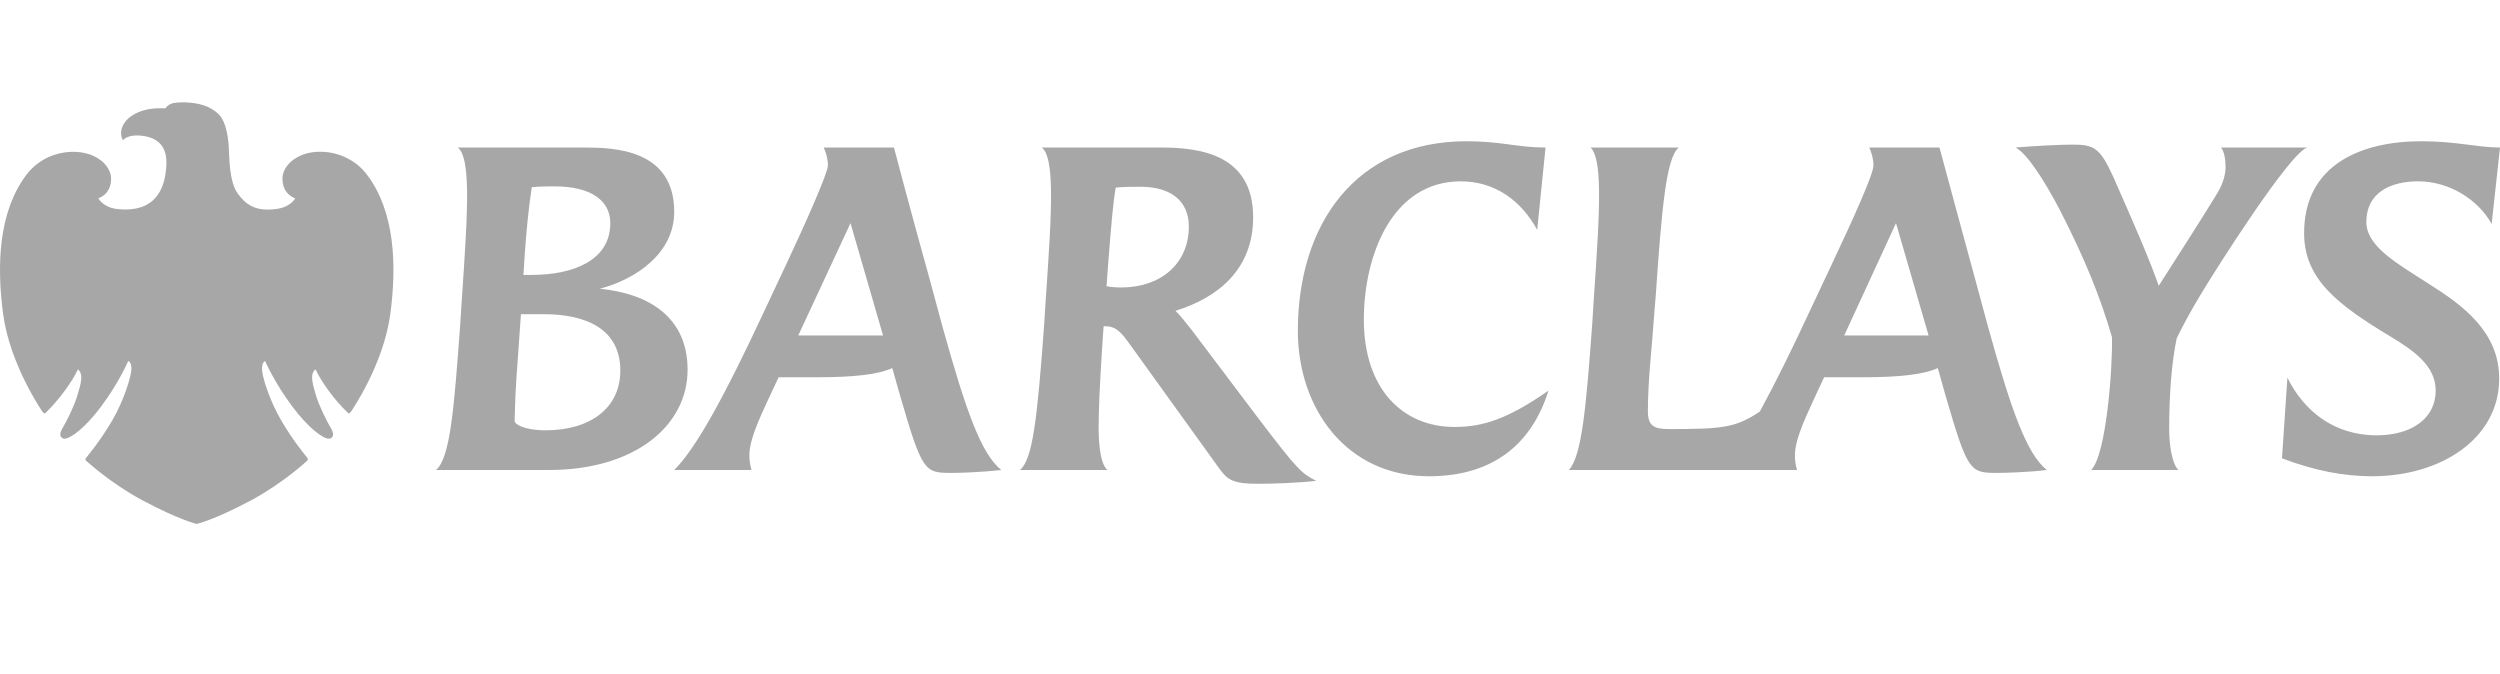
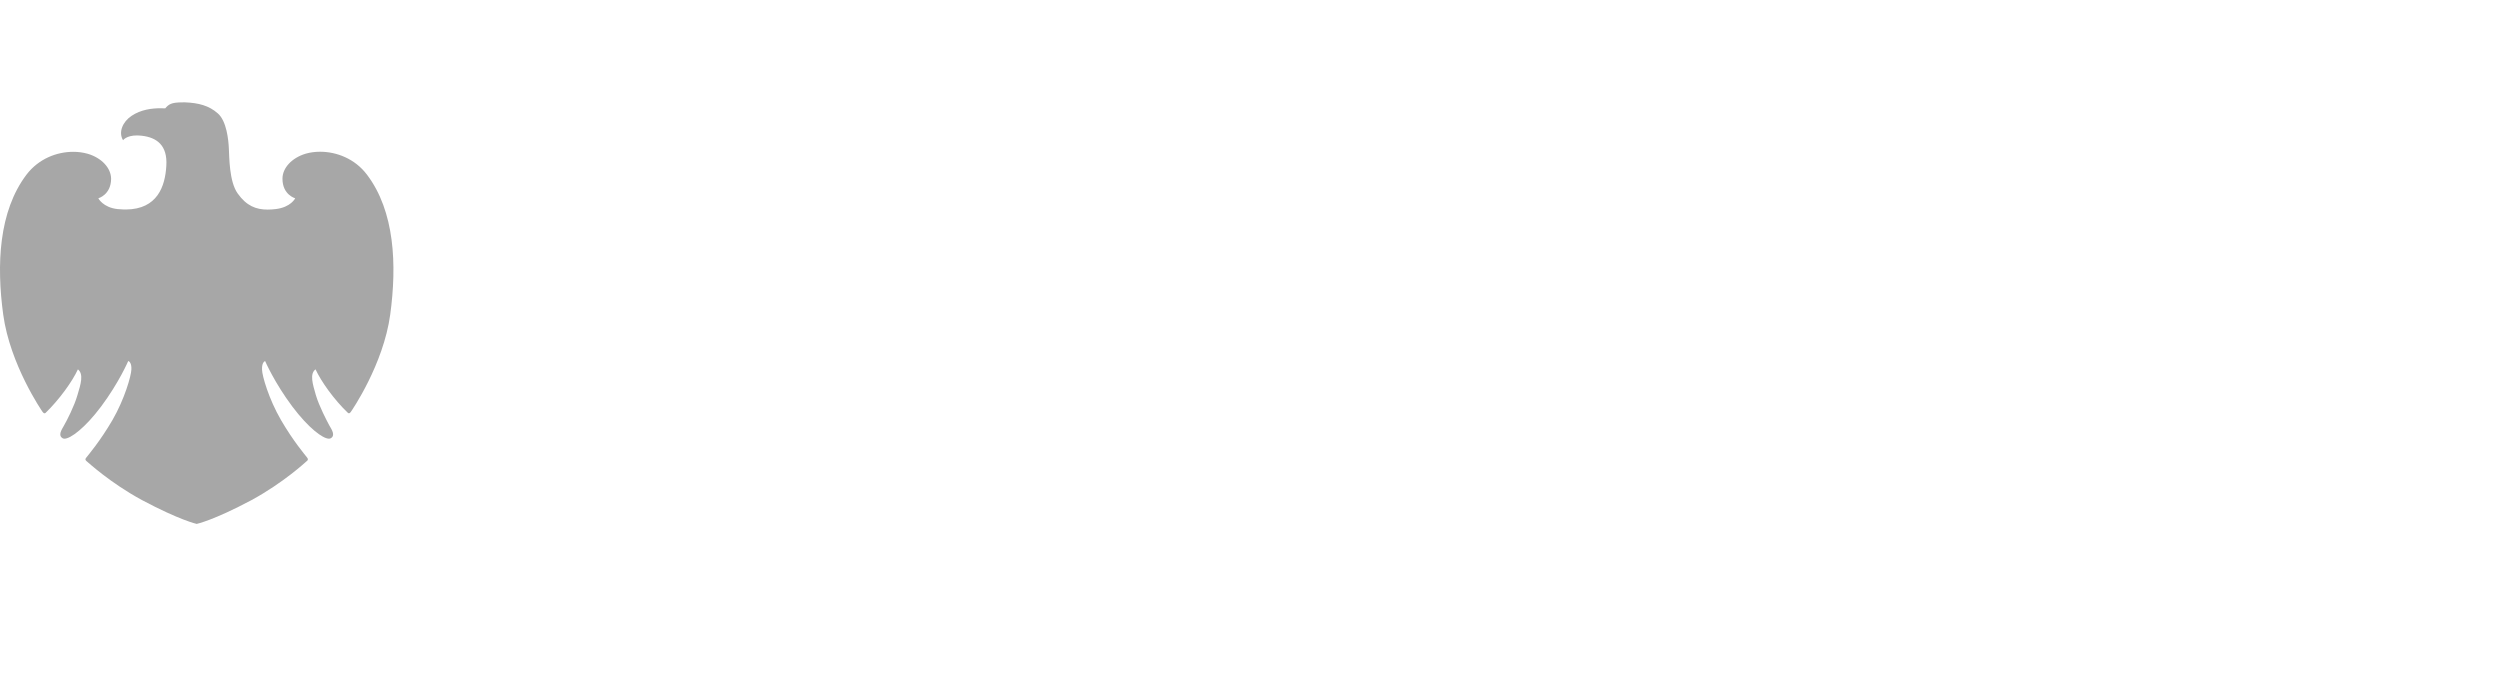
<svg xmlns="http://www.w3.org/2000/svg" width="115" height="31" viewBox="0 0 115 31" fill="none">
-   <path d="M114.616 10.302C114.001 9.187 112.674 8.341 111.233 8.341C109.966 8.341 108.852 8.86 108.852 10.206C108.852 11.339 110.255 12.108 111.715 13.05C113.309 14.049 114.963 15.278 114.963 17.412C114.963 20.198 112.253 21.908 109.121 21.908C107.833 21.908 106.489 21.659 104.971 21.082L105.22 17.373C105.951 18.853 107.316 20.025 109.332 20.025C110.889 20.025 112.041 19.276 112.041 17.969C112.041 16.854 111.099 16.163 109.947 15.471C107.525 14.011 105.989 12.838 105.989 10.725C105.989 7.554 108.64 6.497 111.388 6.497C112.982 6.497 113.982 6.786 115 6.786L114.616 10.302ZM101.185 13.626C100.838 14.203 100.398 14.989 100.127 15.567C99.898 16.662 99.782 18.123 99.782 19.736C99.782 20.409 99.898 21.312 100.205 21.62H96.189C96.899 20.947 97.188 16.817 97.151 15.51C96.613 13.646 95.881 11.859 94.767 9.687C94.058 8.323 93.23 7.035 92.712 6.786C93.614 6.71 94.767 6.652 95.325 6.652C96.323 6.652 96.593 6.786 97.209 8.131C98.168 10.303 98.879 11.935 99.302 13.146C100.321 11.551 101.031 10.456 101.954 8.957C102.184 8.592 102.376 8.131 102.376 7.689C102.376 7.342 102.318 6.959 102.165 6.786H106.143C105.374 6.959 101.915 12.397 101.185 13.626ZM87.216 10.265L84.834 15.432H88.715L87.216 10.265ZM91.885 21.754C90.616 21.754 90.521 21.716 89.502 18.219L89.138 16.931C88.524 17.219 87.427 17.354 85.679 17.354H83.911L83.604 18.007C83.162 18.988 82.566 20.139 82.566 20.948C82.566 21.14 82.585 21.351 82.663 21.62H72.171C72.767 20.948 72.959 18.777 73.247 14.837L73.305 13.896C73.459 11.648 73.575 9.918 73.555 8.708C73.536 7.709 73.439 7.075 73.171 6.787H77.226C76.649 7.229 76.437 9.611 76.168 13.551L76.091 14.492C75.995 15.953 75.803 17.451 75.803 18.912C75.803 19.583 76.072 19.737 76.765 19.737C79.223 19.737 79.839 19.68 80.953 18.93C81.644 17.662 82.433 16.066 83.2 14.414L84.24 12.205C85.219 10.129 86.179 8.015 86.179 7.612C86.179 7.323 86.102 7.055 85.988 6.786H89.216C89.216 6.786 90.522 11.628 90.81 12.665L91.444 15.01C92.538 18.949 93.231 20.87 94.153 21.62C93.384 21.716 92.289 21.754 91.885 21.754ZM65.735 21.908C61.911 21.908 59.701 18.757 59.701 15.222C59.701 10.303 62.371 6.497 67.464 6.497C69.058 6.497 69.808 6.786 71.095 6.786L70.711 10.571C69.981 9.245 68.789 8.342 67.195 8.342C64.025 8.342 62.737 11.763 62.737 14.703C62.737 17.892 64.525 19.64 66.906 19.64C68.194 19.64 69.327 19.294 71.23 17.969C70.461 20.429 68.674 21.908 65.735 21.908ZM52.477 8.592C52.112 8.592 51.669 8.592 51.324 8.631C51.209 9.264 51.112 10.36 50.977 12.127L50.9 13.165C51.094 13.204 51.343 13.224 51.574 13.224C53.417 13.224 54.687 12.108 54.687 10.419C54.687 9.264 53.88 8.592 52.477 8.592ZM57.837 22.254C56.742 22.254 56.473 22.081 56.108 21.581L51.957 15.816C51.631 15.374 51.381 15.009 50.863 15.009H50.766L50.69 16.124C50.593 17.642 50.536 18.853 50.536 19.756C50.555 20.755 50.67 21.369 50.94 21.62H46.924C47.5 21.101 47.71 19.371 48.038 14.836L48.096 13.895C48.25 11.667 48.365 9.937 48.346 8.727C48.326 7.67 48.211 7.016 47.922 6.786H53.398C55.185 6.786 57.645 7.094 57.645 9.995C57.645 12.377 56.049 13.684 54.071 14.298C54.263 14.472 54.609 14.913 54.821 15.183L57.837 19.18C59.72 21.659 59.873 21.773 60.547 22.119C59.701 22.215 58.568 22.254 57.837 22.254ZM39.123 10.265L36.72 15.432H40.62L39.123 10.265ZM43.791 21.754C42.524 21.754 42.428 21.716 41.41 18.219L41.044 16.931C40.428 17.219 39.334 17.354 37.585 17.354H35.817L35.51 18.007C35.203 18.7 34.453 20.122 34.472 20.948C34.472 21.14 34.491 21.332 34.569 21.62H31.014C32.032 20.602 33.32 18.239 35.107 14.415L36.145 12.205C37.086 10.207 38.085 7.94 38.085 7.613C38.085 7.324 38.01 7.056 37.893 6.786H41.122C41.122 6.786 41.966 9.995 42.716 12.666L43.35 15.01C44.446 18.95 45.137 20.871 46.059 21.62C45.233 21.716 44.195 21.754 43.791 21.754ZM25.499 8.573C25.21 8.573 24.826 8.573 24.461 8.612C24.307 9.649 24.211 10.648 24.135 11.743C24.135 11.743 24.077 12.684 24.077 12.646H24.461C26.344 12.646 28.074 11.993 28.074 10.265C28.074 9.264 27.248 8.573 25.499 8.573ZM25.019 14.453H23.963L23.809 16.643C23.732 17.604 23.693 18.41 23.674 19.371C23.674 19.506 24.097 19.794 25.095 19.794C27.171 19.794 28.535 18.757 28.535 17.046C28.535 15.144 26.978 14.453 25.019 14.453ZM25.25 21.62H20.061C20.715 21.043 20.888 18.795 21.176 14.836L21.234 13.914C21.388 11.666 21.503 9.937 21.484 8.727C21.465 7.689 21.349 7.016 21.061 6.786H26.863C28.247 6.786 31.014 6.863 31.014 9.745C31.014 11.666 29.227 12.857 27.594 13.281C29.9 13.511 31.629 14.626 31.629 17.008C31.628 19.582 29.208 21.62 25.25 21.62Z" fill="#A7A7A7" />
  <path d="M8.385 4.709C7.871 4.709 7.764 4.799 7.598 4.985C7.529 4.981 7.46 4.979 7.392 4.979C6.996 4.979 6.488 5.037 6.055 5.327C5.637 5.603 5.438 6.092 5.661 6.45C5.661 6.45 5.811 6.23 6.302 6.23C6.372 6.23 6.448 6.238 6.53 6.245C7.209 6.325 7.712 6.683 7.651 7.627C7.597 8.571 7.243 9.624 5.795 9.637C5.795 9.637 5.608 9.637 5.409 9.618C4.735 9.545 4.523 9.121 4.523 9.121C4.523 9.121 5.106 8.963 5.111 8.224C5.106 7.721 4.668 7.26 4.036 7.074C3.817 7.013 3.591 6.982 3.365 6.984C2.619 6.984 1.783 7.296 1.219 8.033C-0.06 9.721 -0.164 12.183 0.148 14.472C0.462 16.766 1.917 18.891 1.96 18.949C1.991 18.99 2.018 19.012 2.05 19.012C2.069 19.011 2.086 19.003 2.1 18.99C2.728 18.38 3.328 17.547 3.584 16.99C3.858 17.208 3.715 17.674 3.564 18.17C3.421 18.678 3.072 19.352 2.946 19.57C2.825 19.782 2.662 20.029 2.881 20.159C2.907 20.173 2.936 20.18 2.965 20.18C3.247 20.18 3.91 19.688 4.65 18.702C5.478 17.593 5.898 16.608 5.898 16.608C5.958 16.621 6.06 16.724 6.043 17.003C6.032 17.287 5.74 18.342 5.172 19.325C4.598 20.306 4.068 20.92 3.961 21.06C3.895 21.141 3.952 21.192 3.994 21.224C4.036 21.253 5.051 22.201 6.526 23.001C8.273 23.932 9.048 24.1 9.048 24.1C9.048 24.1 9.821 23.937 11.568 23.006C13.043 22.204 14.062 21.252 14.1 21.22C14.142 21.191 14.197 21.145 14.133 21.056C14.032 20.923 13.5 20.306 12.927 19.324C12.361 18.348 12.058 17.286 12.054 17.006C12.042 16.724 12.137 16.631 12.195 16.607C12.195 16.607 12.62 17.598 13.448 18.702C14.191 19.689 14.848 20.179 15.131 20.179C15.162 20.18 15.192 20.173 15.219 20.158C15.431 20.029 15.273 19.778 15.148 19.568C15.032 19.352 14.679 18.682 14.528 18.17C14.385 17.667 14.235 17.203 14.514 16.989C14.771 17.546 15.366 18.384 15.997 18.985C16.003 18.993 16.012 18.999 16.021 19.004C16.03 19.008 16.041 19.011 16.051 19.011C16.079 19.011 16.108 18.99 16.134 18.952C16.181 18.89 17.638 16.769 17.95 14.471C18.262 12.177 18.159 9.721 16.879 8.032C16.319 7.294 15.476 6.98 14.726 6.98C14.492 6.98 14.268 7.01 14.063 7.069C13.426 7.26 12.99 7.725 12.994 8.223C12.994 8.963 13.579 9.121 13.579 9.121C13.579 9.121 13.384 9.533 12.685 9.617C12.56 9.633 12.434 9.641 12.307 9.641C11.782 9.641 11.34 9.474 10.932 8.898C10.537 8.344 10.55 7.203 10.527 6.822C10.509 6.436 10.426 5.57 10.02 5.217C9.615 4.854 9.122 4.732 8.508 4.708C8.462 4.709 8.422 4.709 8.385 4.709Z" fill="#A7A7A7" />
</svg>